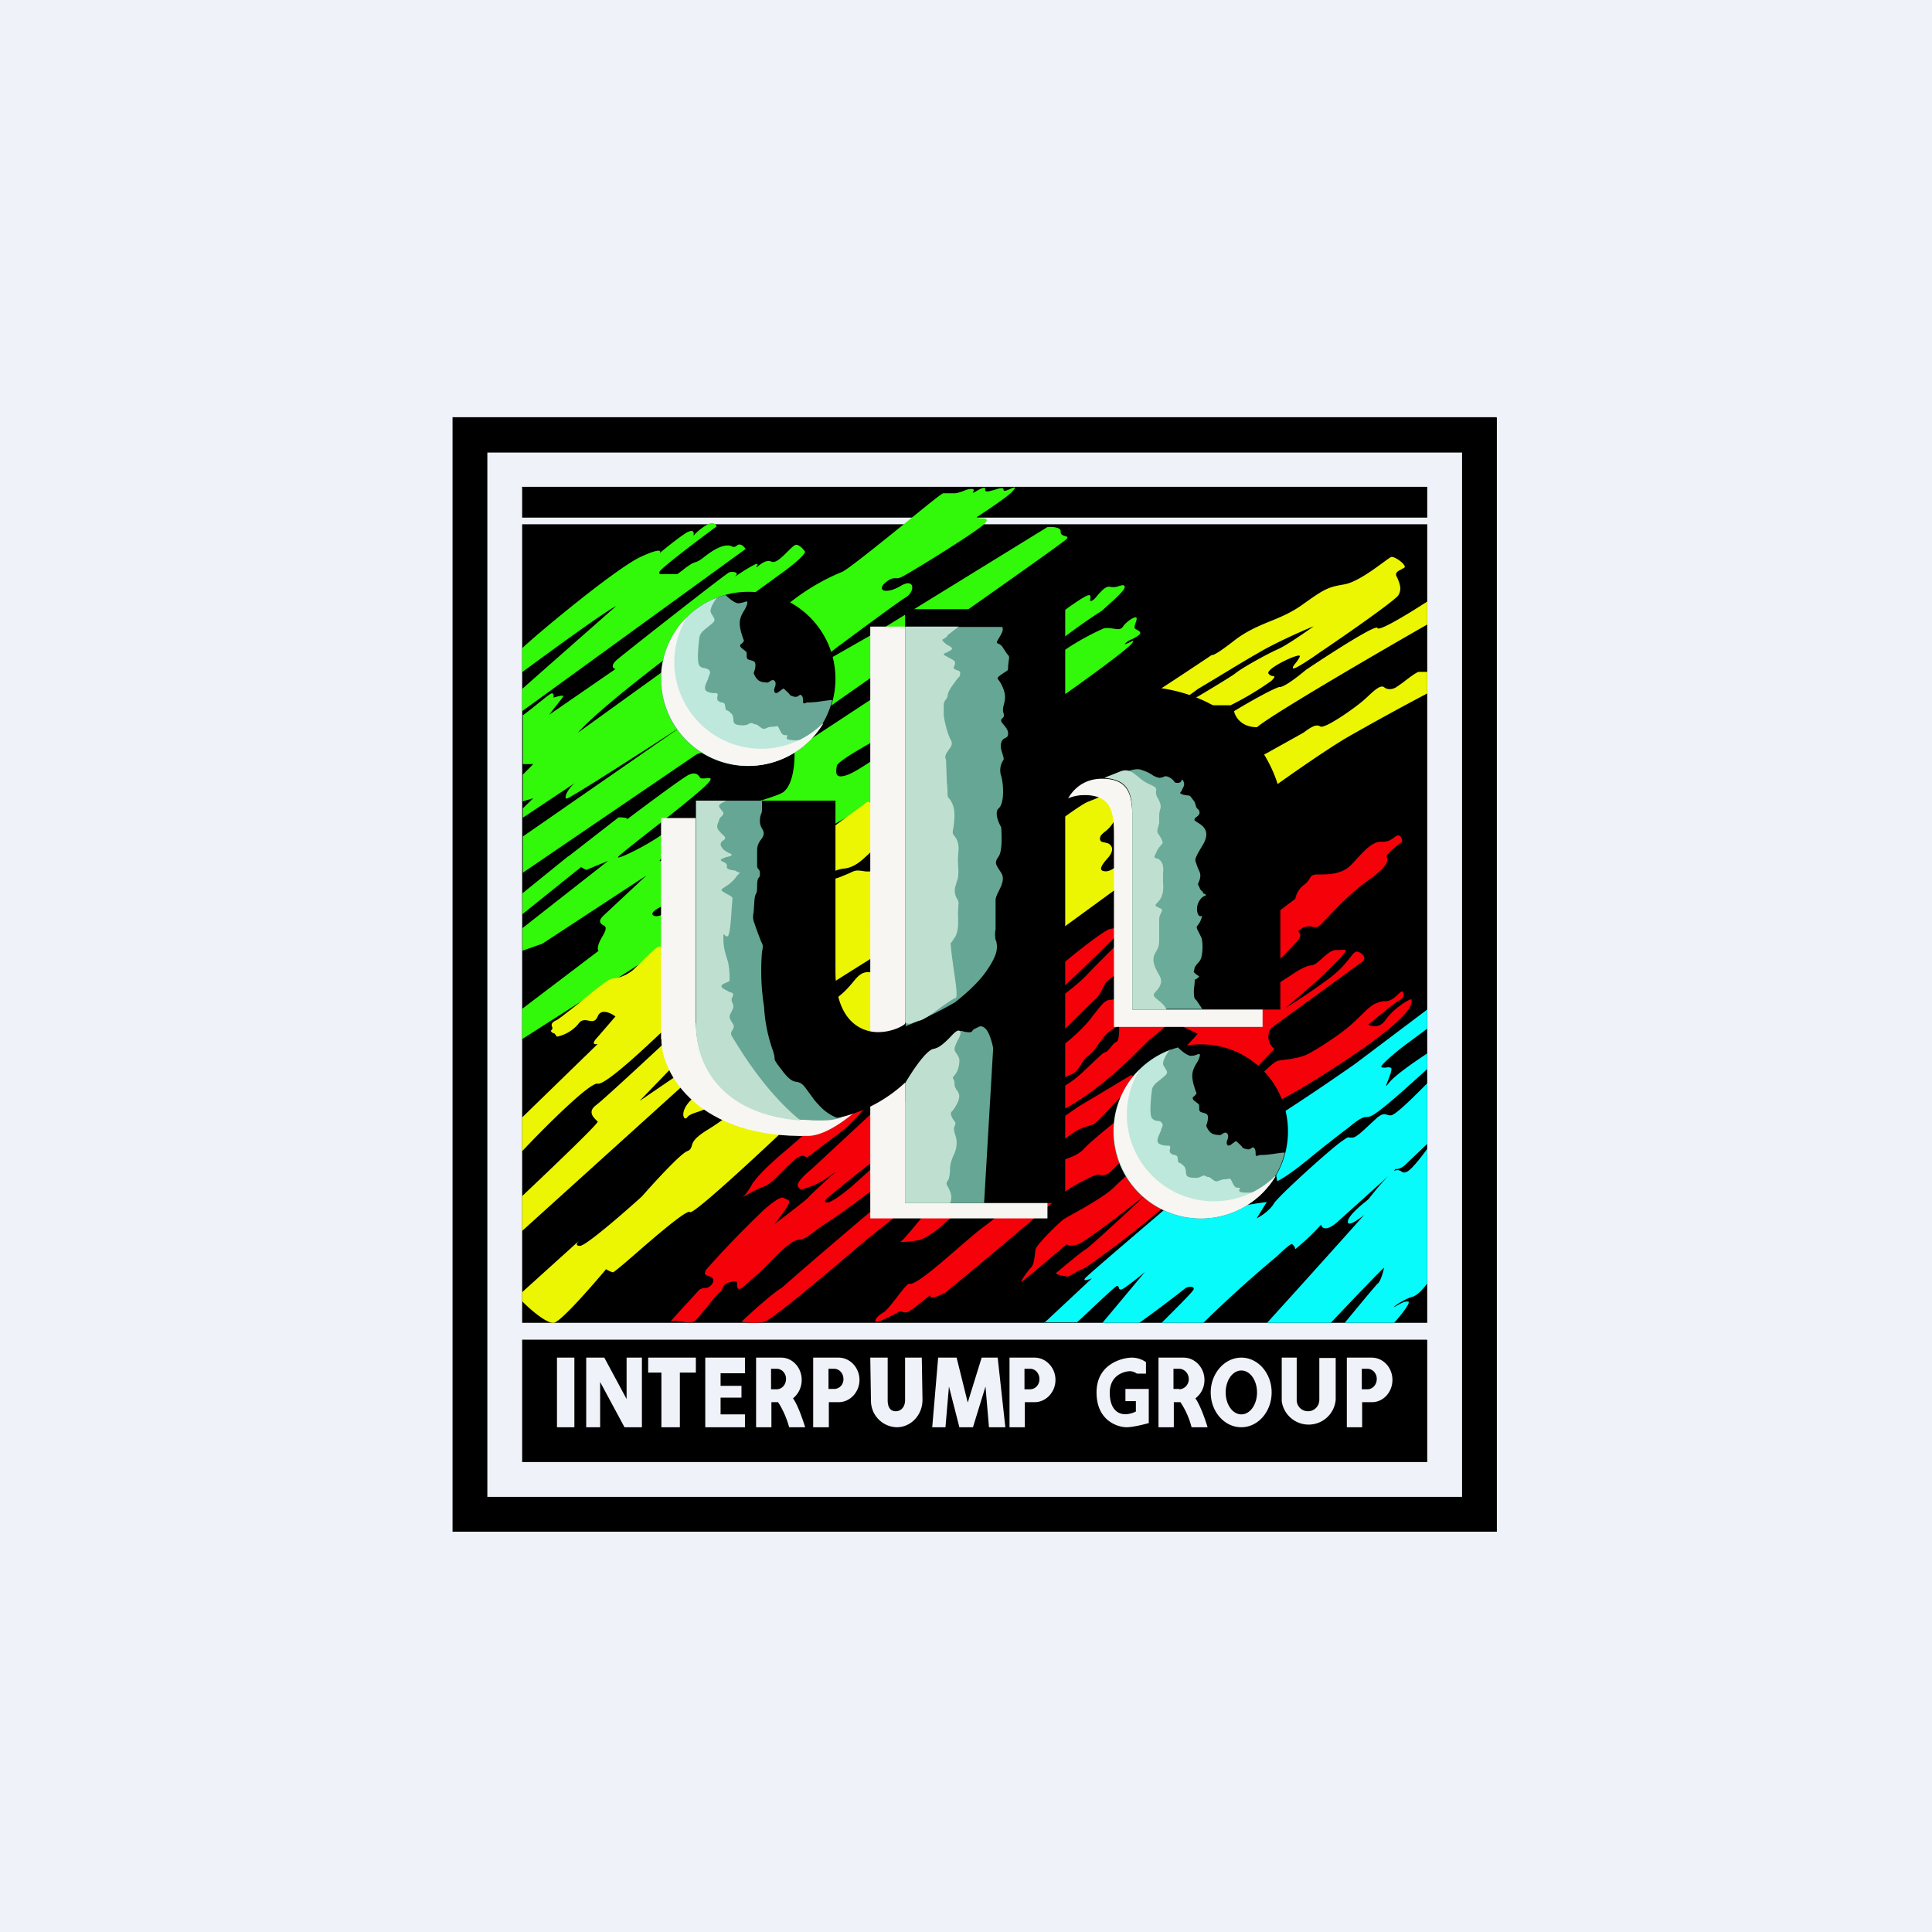
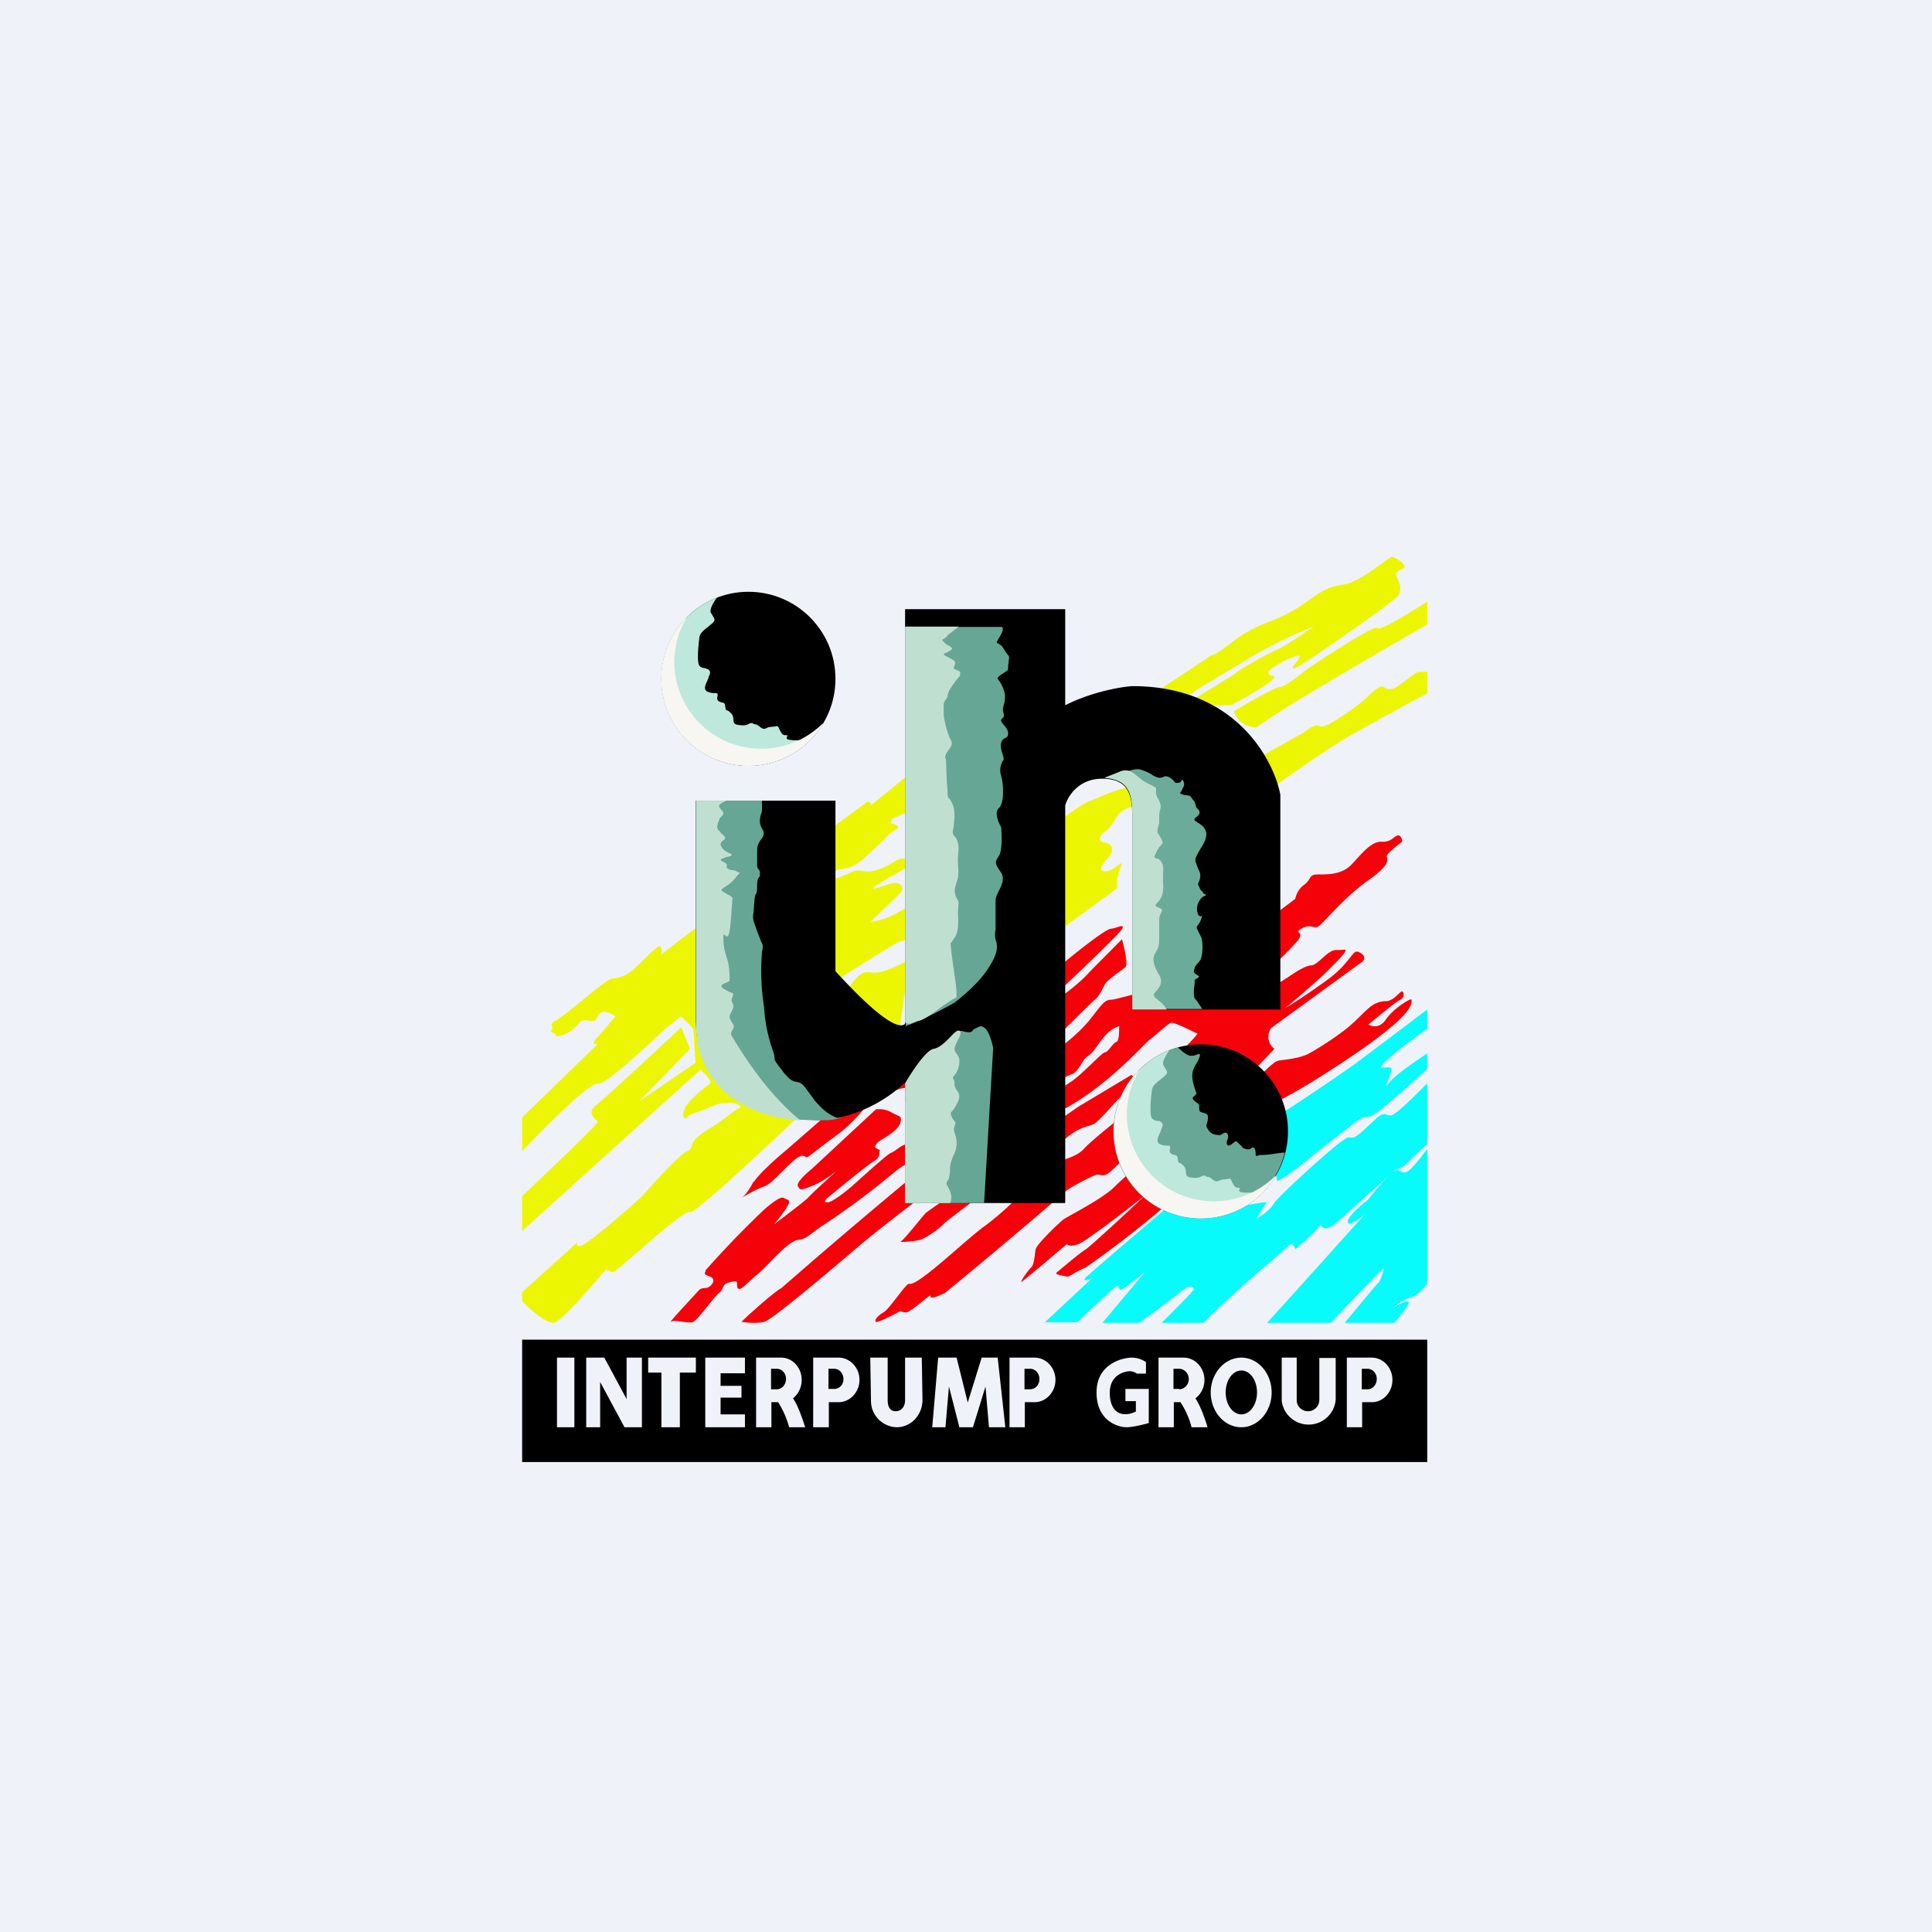
<svg xmlns="http://www.w3.org/2000/svg" viewBox="0 0 55.5 55.5">
  <path d="M 0,0 H 55.5 V 55.5 H 0 Z" fill="rgb(239, 242, 248)" />
-   <path d="M 14.99,13.985 H 41 V 14.87 H 15 V 14 Z M 15,15.06 H 41 V 38 H 15 V 15.06 Z" />
-   <path d="M 15.01,20.555 C 15.27,20.37 15.77,19.94 15.84,19.92 C 15.91,19.9 15.91,20 15.9,20.04 C 16,20.01 16.18,19.96 16.18,20 C 16.18,20.03 15.9,20.36 15.78,20.53 L 17.68,19.22 C 17.61,19.2 17.52,19.12 17.75,18.93 C 18.05,18.68 20.85,16.48 20.95,16.44 C 21.05,16.41 21.27,16.44 21.11,16.56 L 21.15,16.54 C 21.33,16.42 21.85,16.08 21.75,16.24 C 21.71,16.32 21.72,16.3 21.78,16.26 C 21.86,16.2 22.02,16.07 22.15,16.13 C 22.27,16.2 22.46,16.01 22.62,15.85 C 22.72,15.75 22.82,15.65 22.87,15.65 C 22.97,15.65 23.08,15.78 23.12,15.84 C 23.15,15.85 23.09,15.99 22.57,16.38 L 21.98,16.81 C 20.6,17.81 17.5,20.05 16.6,21.05 L 19.54,18.93 C 19.65,18.86 19.36,19.44 19.04,19.68 L 19.39,19.46 C 20.32,18.88 22.41,17.58 22.63,17.36 A 6.2,6.2 0 0,1 24.16,16.44 C 24.25,16.44 25.16,15.71 25.95,15.07 C 26.54,14.59 27.05,14.17 27.1,14.17 H 27.42 C 27.52,14.17 27.69,14.1 27.76,14.07 C 27.86,14.04 28.02,14.02 27.96,14.12 C 27.92,14.18 27.98,14.15 28.06,14.1 C 28.17,14.04 28.32,13.96 28.3,14.06 C 28.29,14.16 28.43,14.11 28.57,14.07 C 28.7,14.03 28.83,13.99 28.83,14.07 C 28.83,14.13 28.94,14.08 29.03,14.04 C 29.13,14 29.2,13.97 29.13,14.06 C 29.05,14.19 28.65,14.46 28.37,14.65 L 28.07,14.85 C 28.05,14.88 28.1,14.88 28.17,14.89 C 28.3,14.89 28.49,14.89 28.17,15.14 C 27.68,15.51 26.07,16.5 25.89,16.58 A 0.3,0.3 0 0,1 25.73,16.61 C 25.66,16.61 25.59,16.61 25.43,16.74 C 25.18,16.96 25.44,17.08 25.86,16.84 C 26.28,16.58 26.3,16.99 26.02,17.16 C 25.79,17.3 24.55,18.22 23.96,18.66 L 23.12,19.33 L 25.43,18.01 L 30.09,15.14 C 30.22,15.13 30.48,15.14 30.47,15.27 C 30.47,15.37 30.54,15.38 30.6,15.4 C 30.66,15.42 30.7,15.43 30.62,15.5 C 30.5,15.63 25.97,18.8 23.72,20.38 L 20.01,21.67 L 15.02,25.07 V 24.03 L 19.62,20.84 C 18.54,21.54 16.37,22.94 16.28,22.94 C 16.18,22.94 16.32,22.64 16.52,22.49 L 15.02,23.49 V 23.22 L 15.32,22.93 L 15.02,23.02 V 22.25 L 15.32,21.95 H 15.02 V 20.57 Z M 15,19.32 V 18.62 C 15.5,18.15 17.73,16.3 18.42,15.99 C 18.96,15.74 19,15.82 18.95,15.89 C 19.1,15.76 19.45,15.48 19.69,15.32 C 19.94,15.17 19.94,15.3 19.92,15.39 C 19.98,15.32 20.15,15.16 20.32,15.07 C 20.49,14.97 20.57,15.07 20.59,15.12 C 20.06,15.51 18.99,16.32 18.95,16.42 C 18.91,16.5 18.98,16.5 19.11,16.49 H 19.46 L 19.61,16.38 C 19.66,16.34 19.73,16.28 19.83,16.22 A 0.44,0.44 0 0,1 19.98,16.15 C 20.03,16.13 20.08,16.12 20.24,15.99 C 20.54,15.76 20.74,15.67 20.9,15.67 C 20.97,15.67 21,15.68 21.03,15.7 C 21.07,15.71 21.1,15.73 21.17,15.67 C 21.27,15.59 21.37,15.7 21.42,15.77 L 15,20.43 V 19.79 L 17.7,17.41 C 17.39,17.56 15.77,18.74 15,19.31 Z M 16.32,24.6 L 15.01,25.66 V 26.26 L 16.69,24.91 L 16.84,24.99 L 17.47,24.73 L 15.01,26.66 V 27.31 L 15.58,27.11 L 18.57,25.15 L 17.35,26.29 C 17.2,26.43 17.2,26.51 17.35,26.59 C 17.45,26.64 17.38,26.77 17.3,26.91 A 1.4,1.4 0 0,0 17.2,27.11 C 17.15,27.27 17.18,27.31 17.2,27.31 L 15,28.98 V 29.85 L 19.46,27 V 26.04 C 19.27,26.17 18.88,26.4 18.76,26.29 C 18.66,26.2 18.97,26.05 19.21,25.94 C 19.33,25.88 19.43,25.84 19.46,25.8 C 19.55,25.71 19.62,25.03 19.46,24.99 C 19.29,24.95 19.26,24.89 19.36,24.73 S 19.23,24.65 19.07,24.7 L 19.01,24.73 C 18.86,24.78 19.01,24.6 19.36,24.46 C 19.63,24.36 22.04,23.99 23.24,23.81 L 23.91,23.71 L 25.84,22.63 V 21.28 C 25.48,21.56 24.68,22.13 24.37,22.25 C 23.97,22.4 24.01,22.2 24.04,22 C 24.07,21.84 25.25,21.2 25.84,20.9 V 19.45 L 25.04,20.08 L 22.82,21.54 C 22.84,21.86 22.8,22.56 22.48,22.77 C 22.3,22.87 21.73,23.04 21.09,23.22 C 20.27,23.45 19.35,23.71 19.09,23.92 C 18.62,24.28 17.62,24.76 17.77,24.6 C 17.84,24.53 18.23,24.22 18.69,23.86 C 19.31,23.38 20.03,22.8 20.26,22.58 C 20.52,22.33 20.4,22.34 20.27,22.36 C 20.2,22.36 20.13,22.37 20.11,22.34 C 20.05,22.24 19.98,22.18 19.8,22.25 C 19.63,22.32 18.18,23.41 18.01,23.54 C 18.06,23.49 17.88,23.48 17.77,23.48 L 16.33,24.6 Z M 31.26,17.1 C 31.13,17.13 30.6,17.51 30.36,17.7 V 18.47 C 30.54,18.32 31.07,17.92 31.66,17.54 L 31.88,17.34 C 32.08,17.16 32.32,16.94 32.31,16.86 C 32.3,16.79 32.24,16.81 32.16,16.83 A 0.48,0.48 0 0,1 31.9,16.86 C 31.77,16.82 31.64,16.98 31.53,17.1 C 31.47,17.18 31.41,17.24 31.36,17.26 C 31.31,17.28 31.31,17.24 31.32,17.2 C 31.33,17.15 31.34,17.08 31.26,17.1 Z M 30.36,18.83 A 7.47,7.47 0 0,1 31.71,18.05 C 31.82,18.03 31.91,18.05 32,18.06 C 32.11,18.08 32.2,18.09 32.26,18 C 32.36,17.85 32.6,17.7 32.64,17.74 C 32.67,17.77 32.64,17.84 32.62,17.9 S 32.58,18.03 32.6,18.05 C 32.61,18.07 32.64,18.08 32.66,18.09 C 32.73,18.13 32.8,18.17 32.72,18.24 A 0.96,0.96 0 0,1 32.5,18.37 A 0.53,0.53 0 0,0 32.32,18.49 C 32.3,18.53 32.35,18.49 32.42,18.47 C 32.51,18.42 32.62,18.36 32.51,18.49 C 32.34,18.69 31.26,19.47 30.77,19.82 C 30.71,19.86 30.67,19.9 30.62,19.92 C 30.28,20.18 30.23,19.89 30.26,19.77 L 30.36,18.83 Z" fill="rgb(50, 248, 10)" />
  <path d="M 15.92,29.685 C 15.88,29.68 15.79,29.63 15.85,29.58 C 15.88,29.55 15.87,29.53 15.86,29.5 C 15.84,29.44 15.82,29.38 16,29.3 C 16.11,29.23 16.4,29 16.69,28.77 C 17.07,28.45 17.48,28.12 17.59,28.11 C 17.78,28.1 17.99,28.02 18.18,27.87 L 18.42,27.64 C 18.65,27.41 18.93,27.12 18.98,27.2 C 19.03,27.3 19,27.4 18.98,27.43 L 19.64,26.92 L 24.92,23.03 C 24.97,23.04 25.07,23.08 25,23.15 L 26.14,22.22 C 28.09,21.7 32.15,20.55 32.82,20.12 C 33.49,19.7 34.43,19.07 34.82,18.81 C 34.82,18.84 34.96,18.79 35.47,18.39 C 35.81,18.13 36.14,17.99 36.48,17.85 C 36.78,17.73 37.09,17.6 37.4,17.38 C 38.06,16.91 38.14,16.87 38.6,16.79 C 38.93,16.74 39.39,16.41 39.69,16.19 C 39.83,16.09 39.93,16.01 39.97,16 C 40.07,15.98 40.4,16.22 40.35,16.3 L 40.25,16.36 C 40.17,16.4 40.08,16.44 40.11,16.54 L 40.15,16.62 C 40.2,16.75 40.28,16.92 40.17,17.1 C 40.03,17.3 38.13,18.6 37.9,18.75 L 37.73,18.87 C 37.49,19.03 37.2,19.22 37.15,19.2 C 37.12,19.19 37.15,19.13 37.21,19.06 C 37.26,19 37.31,18.93 37.34,18.86 C 37.4,18.71 36.34,19.21 36.44,19.35 C 36.47,19.4 36.53,19.42 36.57,19.42 C 36.62,19.43 36.64,19.44 36.52,19.56 A 8.7,8.7 0 0,1 35.35,20.26 H 33.98 C 34.42,20.01 35.33,19.46 35.48,19.35 C 35.65,19.2 36.43,18.77 36.71,18.65 C 36.94,18.55 37.49,18.17 37.74,17.99 C 37.39,18.13 36.59,18.49 36.14,18.76 C 35.68,19.02 34.81,19.56 34.43,19.78 L 32.63,21.08 L 29.39,22.22 C 28.17,22.62 25.69,23.42 25.62,23.54 C 25.55,23.64 25.58,23.64 25.66,23.67 L 25.76,23.71 C 25.85,23.76 25.8,23.79 25.71,23.84 C 25.65,23.88 25.57,23.93 25.51,24 A 17.3,17.3 0 0,1 24.87,24.61 C 24.74,24.73 24.53,24.92 24.26,24.95 A 0.92,0.92 0 0,0 23.78,25.14 A 0.29,0.29 0 0,1 23.7,25.18 C 23.64,25.19 23.76,25.35 24.17,25.18 L 24.41,25.08 C 24.57,25 24.6,24.99 24.84,25.03 C 25.16,25.07 25.5,24.87 25.73,24.73 L 25.76,24.71 C 26,24.57 26.14,24.78 26.14,24.84 C 26.14,24.87 25.91,25 25.66,25.14 C 25.39,25.3 25.09,25.47 25.08,25.51 C 25.08,25.55 25.18,25.51 25.31,25.47 C 25.51,25.41 25.76,25.32 25.84,25.39 C 25.98,25.51 25.97,25.56 25.62,25.89 L 25,26.49 C 25.13,26.47 25.45,26.41 25.76,26.23 L 26.43,25.86 L 30.16,23.79 C 30.24,23.71 31.08,23.09 31.26,23.03 L 31.56,22.91 A 7,7 0 0,1 32.18,22.67 L 32.24,22.66 C 32.4,22.62 32.64,22.56 32.72,22.61 C 32.82,22.67 33.02,23.03 32.82,23.09 L 32.7,23.12 C 32.49,23.17 32.18,23.24 32.03,23.54 C 31.93,23.74 31.81,23.84 31.73,23.9 C 31.66,23.96 31.61,24 31.6,24.07 C 31.59,24.17 31.65,24.19 31.73,24.2 L 31.84,24.23 C 31.94,24.29 32.02,24.41 31.84,24.63 C 31.66,24.83 31.51,25.03 31.77,25.03 C 31.89,25.03 32.02,24.93 32.11,24.86 C 32.21,24.79 32.26,24.75 32.18,24.95 C 32.06,25.24 32.08,25.45 32.1,25.51 L 29.58,27.35 C 28.83,27.43 27.27,27.52 27.01,27.22 C 26.68,26.84 26.01,26.96 25.76,27.09 C 25.56,27.19 24.25,28.02 23.62,28.42 C 23.61,28.62 23.67,28.92 24.06,28.65 C 24.25,28.51 24.38,28.36 24.49,28.23 C 24.65,28.03 24.77,27.9 25,27.93 C 25.24,27.99 25.59,27.83 25.82,27.72 C 25.95,27.66 26.04,27.62 26.07,27.63 C 26.13,27.66 25.89,29.22 25.77,29.99 L 23.27,31.75 C 22.16,32.82 19.91,34.92 19.82,34.82 C 19.75,34.72 18.79,35.55 18.16,36.1 C 17.86,36.36 17.63,36.55 17.61,36.55 A 0.66,0.66 0 0,1 17.41,36.46 C 16.99,36.96 16.11,37.97 15.91,38 C 15.71,38.03 15.21,37.6 15,37.38 V 37.12 L 16.66,35.62 C 16.59,35.68 16.5,35.79 16.66,35.79 C 16.83,35.79 17.92,34.84 18.44,34.37 C 18.79,33.97 19.54,33.15 19.74,33.07 C 19.84,33.03 19.84,32.99 19.87,32.93 C 19.89,32.83 19.93,32.71 20.27,32.49 C 20.6,32.29 20.81,32.13 20.97,32.01 C 21.09,31.92 21.17,31.86 21.24,31.83 C 21.4,31.75 20.92,31.58 20.54,31.75 L 20.11,31.92 C 19.93,31.98 19.79,32.02 19.74,32.1 C 19.65,32.22 19.51,31.96 19.82,31.63 C 20.06,31.38 20.22,31.26 20.32,31.19 L 20.4,31.13 C 20.47,31.07 20.24,30.83 20.12,30.73 L 15,35.36 V 34.36 C 15.73,33.67 17.2,32.27 17.17,32.22 L 17.13,32.18 C 17.04,32.09 16.88,31.93 17.12,31.75 C 17.34,31.59 18.84,30.19 19.57,29.51 L 19.82,30.13 L 18.37,31.63 L 19.98,30.53 L 19.92,29.58 C 19.92,29.53 19.68,29.31 19.57,29.2 A 8.18,8.18 0 0,0 19.08,29.58 C 18.76,29.88 17.41,31.18 17.17,31.13 C 16.95,31.08 15.63,32.4 15,33.07 V 32.1 L 17.17,29.99 C 17.08,30.01 16.97,30 17.17,29.79 L 17.68,29.2 C 17.55,29.1 17.26,28.96 17.17,29.2 C 17.1,29.36 17.01,29.34 16.91,29.32 C 16.81,29.3 16.7,29.28 16.61,29.42 A 1.1,1.1 0 0,1 16,29.78 L 15.93,29.69 Z M 36.77,19.73 C 36.58,19.77 35.81,20.21 35.45,20.43 C 35.48,20.58 35.65,20.89 36.11,20.89 C 36.51,20.54 39.53,18.78 41,17.94 V 17.28 C 40.54,17.58 39.6,18.16 39.57,18.04 C 39.54,17.92 38.19,18.79 37.52,19.24 C 37.35,19.38 36.96,19.7 36.77,19.74 Z M 36.31,21.68 L 37.44,21.05 L 37.55,20.97 C 37.7,20.87 37.82,20.8 37.93,20.87 C 38.07,20.94 38.93,20.33 39.18,20.11 L 39.29,20.01 C 39.49,19.82 39.66,19.67 39.76,19.74 C 39.86,19.83 40.02,19.8 40.11,19.74 L 40.27,19.63 C 40.44,19.5 40.68,19.31 40.76,19.3 H 41 V 19.92 A 77,77 0 0,0 38.67,21.2 C 38.03,21.58 36.91,22.37 36.44,22.71 L 36.31,21.68 Z" fill="rgb(236, 246, 2)" />
  <path d="M 21.65,33.935 C 21.5,34.23 21.38,34.36 21.3,34.41 C 21.45,34.32 21.8,34.13 21.96,34.08 C 22.16,34.01 22.45,33.65 22.78,33.36 C 23.11,33.06 23.11,33.29 23.21,33.23 C 23.31,33.17 23.65,32.89 24.01,32.63 C 24.38,32.36 24.63,32.08 24.81,31.87 C 25,31.66 25.88,31.15 26.12,31.27 C 26.32,31.37 26.34,31.89 26.32,32.14 C 26.26,32.37 26.09,32.84 25.97,32.89 C 25.82,32.95 25.72,33.07 25.59,33.12 C 25.46,33.18 24.74,33.84 24.47,34.08 C 24.2,34.31 23.87,34.55 23.77,34.54 C 23.68,34.54 23.67,34.52 23.77,34.41 C 23.9,34.31 24.92,33.46 25.1,33.36 C 25.29,33.25 25.25,33.14 25.27,33.07 C 25.3,33 25.08,33.01 25.16,32.89 C 25.23,32.77 25.27,32.79 25.59,32.57 C 25.89,32.35 25.88,32.21 25.88,32.14 C 25.88,32.06 25.79,32.06 25.58,31.94 A 0.7,0.7 0 0,0 25.16,31.87 L 23.33,33.57 C 23.17,33.7 22.87,33.97 22.92,34.07 C 22.98,34.2 23.02,34.19 23.32,34.07 C 23.58,33.98 23.89,33.75 24.02,33.65 C 23.79,33.86 23.3,34.3 23.21,34.41 C 23.11,34.51 22.52,34.96 22.24,35.17 C 22.33,35.06 22.54,34.8 22.62,34.65 C 22.74,34.45 22.62,34.48 22.51,34.41 C 22.41,34.36 22.11,34.61 21.96,34.74 A 28,28 0 0,0 20.27,36.49 C 20.27,36.58 20.17,36.59 20.39,36.67 C 20.62,36.75 20.41,37 20.27,37 C 20.16,37 20.1,37.04 20.09,37.05 C 19.79,37.38 19.19,38.02 19.27,37.97 C 19.37,37.89 19.77,38.04 19.92,37.97 C 20.07,37.89 20.53,37.23 20.67,37.13 C 20.81,37.03 20.71,36.88 20.99,36.83 C 21.27,36.76 21.13,36.88 21.19,37 C 21.26,37.12 21.49,36.82 21.77,36.6 C 22.04,36.38 22.62,35.66 22.92,35.62 C 23.22,35.58 23.24,35.45 23.78,35.11 A 22.6,22.6 0 0,0 25.72,33.65 C 26.05,33.35 29.82,31.3 29.92,31.27 C 30.01,31.24 30.52,30.97 30.76,30.87 C 31.01,30.79 31.07,30.45 31.25,30.34 C 31.42,30.22 31.45,30.12 31.68,29.83 C 31.86,29.59 32.07,29.5 32.15,29.48 C 32.15,29.62 32.15,29.91 32.07,29.93 C 31.97,29.96 31.83,30.23 31.74,30.23 C 31.66,30.23 31.07,30.88 30.76,31.08 C 30.45,31.28 30.17,31.48 29.81,31.58 A 57.7,57.7 0 0,0 26.03,33.95 A 188.22,188.22 0 0,0 22.45,37 C 22.26,37.1 21.6,37.68 21.3,37.97 C 21.42,37.99 21.72,38.03 21.96,37.97 C 22.2,37.9 23.91,36.45 24.74,35.74 C 25.94,34.75 28.67,32.66 29.97,32.14 C 31.59,31.51 32.88,29.95 33.07,29.83 C 33.25,29.7 33.55,29.4 33.65,29.38 C 33.75,29.36 34.37,29.69 34.4,29.69 C 34.43,29.69 34.01,30.13 33.9,30.23 C 33.77,30.33 33.32,30.81 33.06,30.96 C 32.86,31.09 32.61,30.96 32.5,30.88 L 30.98,31.79 C 29.54,32.79 26.65,34.79 26.6,34.84 C 26.53,34.9 25.97,35.62 25.88,35.66 C 25.79,35.7 26.28,35.66 26.42,35.62 C 26.55,35.58 26.88,35.4 27.16,35.11 A 43.4,43.4 0 0,1 29.96,33.1 C 30.07,33.05 30.36,32.9 30.64,32.68 C 31.01,32.39 31.17,32.38 31.38,32.31 C 31.58,32.25 32.26,31.35 32.35,31.41 C 32.45,31.49 32.41,31.95 32.3,32.02 C 32.2,32.09 31.32,32.79 31.13,33.01 C 30.93,33.22 30.64,33.27 30.55,33.33 L 29.22,34.41 C 29.08,34.55 28.69,34.93 28.22,35.27 C 27.64,35.71 26.36,36.95 26.12,36.88 C 26.04,36.84 25.55,37.61 25.38,37.7 C 25.21,37.8 25.11,37.92 25.16,37.97 C 25.2,38.01 25.68,37.77 25.79,37.7 C 25.89,37.64 25.89,37.7 26.03,37.7 C 26.17,37.7 26.76,37.13 26.73,37.23 C 26.72,37.34 27.02,37.21 27.16,37.13 A 166.13,166.13 0 0,0 30.64,34.2 C 30.83,34.06 31.45,33.74 31.53,33.74 C 31.6,33.74 31.64,33.79 31.78,33.74 C 31.9,33.69 32.25,33.32 32.41,33.14 L 32.62,33.56 A 6.9,6.9 0 0,0 32.01,34.1 C 31.67,34.44 30.64,34.96 30.55,35.03 C 30.45,35.1 29.78,35.74 29.75,35.89 C 29.72,36.04 29.72,36.31 29.62,36.41 C 29.52,36.51 29.29,36.84 29.35,36.82 C 29.4,36.8 30.23,36.09 30.65,35.74 C 30.67,35.77 30.76,35.82 30.98,35.74 C 31.19,35.66 32.34,34.78 32.88,34.35 C 32.36,34.85 31.28,35.84 31.19,35.89 C 31.07,35.95 30.46,36.47 30.36,36.55 C 30.27,36.62 30.56,36.65 30.64,36.67 C 30.72,36.69 30.84,36.56 31.19,36.41 A 29.3,29.3 0 0,0 33.65,34.49 L 36.3,31.78 C 36.38,31.8 36.97,31.58 38.64,30.47 C 40.72,29.09 40.54,28.81 40.55,28.72 C 40.57,28.64 40.03,28.96 39.81,29.29 C 39.63,29.55 39.41,29.49 39.31,29.43 C 39.56,29.23 40.08,28.79 40.21,28.73 C 40.38,28.64 40.32,28.5 40.28,28.48 C 40.23,28.47 40.11,28.65 39.96,28.72 C 39.81,28.8 39.79,28.72 39.56,28.81 C 39.33,28.89 39.14,29.15 38.82,29.43 C 38.51,29.71 37.86,30.13 37.57,30.28 C 37.28,30.42 36.87,30.44 36.72,30.47 C 36.6,30.49 36.28,30.81 36.14,30.97 L 36.04,30.73 L 36.61,30.13 A 0.43,0.43 0 0,1 36.52,29.53 L 39.13,27.63 C 39.26,27.53 39.17,27.4 39.01,27.34 C 38.85,27.29 38.78,27.66 38.18,28.11 C 37.71,28.46 37.14,28.83 36.92,28.96 C 37.17,28.76 37.73,28.27 37.96,28.06 C 38.25,27.78 38.58,27.46 38.64,27.34 C 38.69,27.24 38.61,27.3 38.38,27.29 C 38.14,27.29 37.86,27.72 37.68,27.73 C 37.49,27.74 37.19,27.94 36.96,28.1 H 36.95 C 36.72,28.26 36.52,28.38 36.22,28.33 C 35.92,28.28 36.42,27.78 36.48,27.78 S 36.88,27.46 37.21,27.1 C 37.56,26.73 37.13,26.83 37.38,26.68 C 37.63,26.53 37.73,26.68 37.86,26.62 S 38.56,25.82 39.29,25.3 C 40.03,24.78 39.82,24.68 39.84,24.58 C 39.86,24.51 40.14,24.28 40.28,24.18 C 40.28,24.11 40.24,23.98 40.15,24 C 40.03,24.03 39.97,24.2 39.67,24.18 C 39.37,24.18 39.09,24.56 38.82,24.84 C 38.54,25.13 38.13,25.12 37.86,25.12 C 37.58,25.12 37.69,25.25 37.46,25.42 A 0.64,0.64 0 0,0 37.21,25.82 L 36.56,26.31 A 46.6,46.6 0 0,0 34.23,28.05 C 34.25,28.1 32.09,28.72 31.91,28.72 C 31.73,28.72 31.64,28.87 31.31,29.29 C 30.98,29.7 30.27,30.29 30.11,30.23 C 29.93,30.17 30.32,29.82 30.46,29.69 C 30.59,29.56 31.32,28.83 31.45,28.72 C 31.58,28.62 31.68,28.38 31.75,28.26 C 31.8,28.16 32.24,27.86 32.33,27.78 C 32.41,27.72 32.3,27.23 32.23,26.98 C 31.96,27.26 31.36,27.85 31.18,28.05 A 5.7,5.7 0 0,1 30.03,28.91 C 29.98,28.91 30.33,28.55 30.52,28.38 C 31.07,27.86 32.18,26.8 32.24,26.68 C 32.31,26.52 32.1,26.66 31.91,26.68 C 31.71,26.7 30.51,27.69 30.32,27.86 C 30.17,28 28.72,28.62 28.02,28.91 L 24.02,31.79 L 22.62,33.01 C 22.35,33.23 21.79,33.73 21.66,33.95 Z" fill="rgb(245, 1, 9)" />
  <path d="M 29.99,37.985 H 30.94 C 31.31,37.65 32.04,36.94 32.09,36.94 C 32.12,36.94 32.13,36.96 32.14,36.99 C 32.15,37.02 32.16,37.06 32.22,37.04 C 32.3,37.02 32.7,36.7 32.89,36.54 L 31.67,38 H 32.73 A 36.6,36.6 0 0,0 34.01,37.04 C 34.11,36.94 34.32,36.94 34.29,37.04 C 34.26,37.12 33.66,37.71 33.37,38 H 34.57 A 34.76,34.76 0 0,1 36.67,36.1 C 36.89,35.89 37.12,35.68 37.13,35.75 C 37.21,35.82 37.2,35.88 37.22,35.88 L 37.4,35.72 C 37.64,35.52 37.87,35.27 37.95,35.18 C 37.97,35.28 38.1,35.38 38.4,35.12 L 39.9,33.77 C 39.66,34 39.34,34.41 39.32,34.44 L 39.24,34.51 C 39.07,34.64 38.71,34.95 38.72,35.1 C 38.72,35.25 39.03,35.03 39.19,34.9 A 503.9,503.9 0 0,1 36.4,38 H 38.23 C 38.74,37.46 39.77,36.38 39.76,36.42 C 39.75,36.48 39.66,36.82 39.58,36.87 C 39.52,36.92 38.92,37.65 38.63,38 H 40.05 C 40.23,37.8 40.55,37.4 40.45,37.39 C 40.35,37.37 40.19,37.47 40.1,37.52 C 40.05,37.55 40.03,37.56 40.05,37.54 C 40.11,37.47 40.4,37.3 40.58,37.25 C 40.73,37.21 40.92,36.98 41,36.87 V 33 C 40.88,33.17 40.6,33.54 40.45,33.64 C 40.35,33.71 40.29,33.68 40.24,33.64 C 40.19,33.62 40.14,33.59 40.04,33.64 A 163.62,163.62 0 0,1 40.09,33.58 C 40.13,33.59 40.24,33.58 40.37,33.46 L 41,32.86 V 31.12 C 40.7,31.42 40.1,32.03 39.96,32.04 C 39.91,32.04 39.87,32.04 39.84,32.02 C 39.77,32 39.72,31.99 39.58,32.09 L 39.32,32.33 C 39.15,32.49 38.96,32.67 38.86,32.68 H 38.76 C 38.73,32.66 38.72,32.66 38.51,32.81 C 38.2,33.03 36.73,34.35 36.59,34.58 C 36.48,34.77 36.22,34.94 36.1,35 L 36.39,34.53 C 36.16,34.56 35.69,34.63 35.69,34.65 C 35.67,34.7 35.65,34.42 35.79,34.26 C 35.86,34.2 35.99,34.01 36.12,33.82 C 36.32,33.53 36.53,33.22 36.55,33.26 C 36.58,33.3 36.65,33.72 36.69,33.93 C 36.77,33.9 37.06,33.73 37.55,33.33 A 39.08,39.08 0 0,1 38.78,32.36 C 38.9,32.26 39.11,32.09 39.23,32.09 C 39.37,32.09 39.43,32.05 39.71,31.84 L 39.72,31.83 C 39.96,31.65 40.67,31.01 41,30.71 V 30.26 C 40.7,30.46 40.06,30.89 39.89,31.12 C 39.78,31.26 39.82,31.17 39.88,31.02 C 39.93,30.89 40,30.71 39.96,30.68 C 39.92,30.65 39.86,30.66 39.8,30.67 C 39.74,30.67 39.7,30.67 39.68,30.65 C 39.65,30.6 40.13,30.19 40.42,29.98 L 41,29.55 V 29 L 38.93,30.56 A 70.9,70.9 0 0,1 36.39,32.26 C 36.35,32.28 31.26,36.6 31.17,36.72 C 31.1,36.82 31.27,36.76 31.37,36.72 L 30,38 Z" fill="rgb(7, 251, 251)" />
-   <path d="M 18.99,29.845 V 23.5 H 23.55 V 28.35 C 23.55,29.81 24.25,30.11 24.71,30.11 C 25.09,30.11 24.91,29.94 25,29.86 V 18 H 30.1 V 20.74 C 30.86,20.35 31.7,20.21 32.03,20.19 C 34.95,20.19 36.08,22.26 36.27,23.3 V 29.5 H 32 V 24.09 C 32,23.43 32,22.84 31.15,22.84 C 30.47,22.84 30.16,23.35 30.09,23.61 V 35 H 25 V 31.56 C 24.16,32.34 23.64,32.6 23.26,32.63 C 20.06,32.72 18.99,30.83 19,29.86 Z" fill="rgb(247, 246, 243)" />
-   <path d="M 19.99,29.385 V 23 H 24 V 27.9 C 24,29.35 24.76,29.65 25.22,29.65 C 25.6,29.65 25.92,29.49 26,29.41 V 17.5 H 30.6 V 20.26 C 31.37,19.87 32.21,19.73 32.53,19.71 C 35.46,19.71 36.58,21.79 36.78,22.83 V 29 H 32.53 V 23.64 C 32.53,22.97 32.52,22.37 31.66,22.37 C 30.98,22.37 30.67,22.88 30.6,23.14 V 34.56 H 26 V 31.1 A 4.15,4.15 0 0,1 23.77,32.17 C 20.57,32.27 19.99,30.36 20,29.4 Z" />
+   <path d="M 19.99,29.385 V 23 H 24 V 27.9 C 25.6,29.65 25.92,29.49 26,29.41 V 17.5 H 30.6 V 20.26 C 31.37,19.87 32.21,19.73 32.53,19.71 C 35.46,19.71 36.58,21.79 36.78,22.83 V 29 H 32.53 V 23.64 C 32.53,22.97 32.52,22.37 31.66,22.37 C 30.98,22.37 30.67,22.88 30.6,23.14 V 34.56 H 26 V 31.1 A 4.15,4.15 0 0,1 23.77,32.17 C 20.57,32.27 19.99,30.36 20,29.4 Z" />
  <path d="M 19.99,22.985 V 29.4 C 20,30.37 20.56,32.27 23.77,32.18 C 23.87,32.18 24.01,32.15 24.17,32.11 C 24.15,32.1 24.13,32.11 24.1,32.11 A 0.2,0.2 0 0,1 24.04,32.11 A 1.36,1.36 0 0,1 23.52,31.74 C 23.42,31.64 23.38,31.58 23.33,31.51 L 23.13,31.24 C 23.03,31.11 22.97,31.1 22.9,31.08 C 22.8,31.07 22.7,31.05 22.49,30.78 C 22.25,30.47 22.25,30.45 22.25,30.4 C 22.25,30.37 22.25,30.33 22.21,30.2 A 4.45,4.45 0 0,1 21.95,28.93 A 6.65,6.65 0 0,1 21.89,27.34 C 21.93,27.17 21.91,27.13 21.87,27.06 A 11.13,11.13 0 0,1 21.67,26.52 C 21.62,26.38 21.63,26.32 21.65,26.19 L 21.67,25.91 C 21.68,25.74 21.7,25.71 21.72,25.67 C 21.74,25.63 21.75,25.6 21.75,25.45 C 21.75,25.27 21.78,25.23 21.8,25.21 C 21.82,25.19 21.83,25.17 21.83,25.11 C 21.83,25.01 21.81,24.99 21.79,24.97 C 21.77,24.95 21.75,24.93 21.75,24.86 V 24.49 C 21.75,24.33 21.75,24.26 21.89,24.08 C 21.97,23.96 21.94,23.88 21.89,23.8 A 0.4,0.4 0 0,1 21.83,23.59 C 21.83,23.48 21.85,23.43 21.86,23.39 C 21.88,23.36 21.89,23.32 21.89,23.22 V 23 H 20 Z M 28.27,34.56 H 26 V 31.66 C 26.55,31.03 27.2,30.26 27.24,30.23 L 27.33,30.03 C 27.39,29.85 27.47,29.63 27.54,29.63 C 27.61,29.61 27.63,29.61 27.67,29.63 A 1,1 0 0,0 27.79,29.65 C 27.89,29.66 27.9,29.65 27.93,29.62 C 27.94,29.6 27.96,29.57 28.01,29.55 L 28.07,29.52 C 28.15,29.48 28.2,29.45 28.31,29.55 C 28.44,29.67 28.53,30.08 28.53,30.12 L 28.27,34.56 Z M 27.45,28.78 C 27.64,28.63 28.12,28.24 28.38,27.83 C 28.68,27.38 28.65,27.21 28.62,27.04 L 28.6,27 C 28.58,26.88 28.58,26.8 28.6,26.7 V 25.86 C 28.6,25.79 28.64,25.7 28.69,25.6 C 28.77,25.44 28.87,25.24 28.76,25.07 L 28.72,25.01 C 28.59,24.81 28.57,24.77 28.69,24.6 C 28.82,24.41 28.76,23.76 28.76,23.76 C 28.68,23.63 28.56,23.33 28.69,23.22 C 28.86,23.07 28.83,22.52 28.76,22.29 A 0.52,0.52 0 0,1 28.82,21.84 C 28.85,21.8 28.82,21.74 28.8,21.66 C 28.77,21.56 28.73,21.46 28.76,21.34 C 28.79,21.24 28.84,21.22 28.88,21.2 C 28.92,21.18 28.96,21.16 28.96,21.07 C 28.96,20.97 28.89,20.89 28.84,20.83 C 28.8,20.78 28.76,20.74 28.76,20.7 C 28.76,20.66 28.78,20.64 28.8,20.63 C 28.83,20.6 28.86,20.57 28.82,20.46 C 28.8,20.38 28.82,20.31 28.84,20.23 C 28.87,20.12 28.9,19.98 28.82,19.78 C 28.77,19.65 28.72,19.58 28.69,19.54 C 28.64,19.48 28.64,19.47 28.76,19.38 L 28.94,19.26 C 28.96,19.24 28.96,19.21 28.96,19.13 L 28.98,18.96 C 28.99,18.9 29,18.86 28.96,18.82 L 28.92,18.77 L 28.82,18.62 C 28.77,18.53 28.72,18.51 28.68,18.49 C 28.63,18.47 28.61,18.47 28.69,18.34 C 28.8,18.16 28.83,18.09 28.79,18.01 H 26.02 V 29.47 L 25.99,29.49 A 10.47,10.47 0 0,0 27.44,28.79 Z" fill="rgb(102, 166, 149)" />
  <path d="M 34.54,28.985 H 32.53 V 23.55 C 32.53,22.99 32.53,22.48 31.92,22.37 C 32.22,22.21 32.59,22.05 32.77,22.11 C 32.96,22.17 33.04,22.22 33.1,22.26 C 33.14,22.29 33.18,22.31 33.25,22.33 C 33.32,22.36 33.36,22.33 33.4,22.33 C 33.45,22.3 33.49,22.28 33.59,22.33 C 33.67,22.37 33.69,22.41 33.72,22.43 C 33.74,22.47 33.75,22.49 33.83,22.49 C 33.92,22.49 33.93,22.44 33.95,22.41 C 33.95,22.39 33.96,22.38 33.99,22.43 C 34.04,22.53 34.01,22.58 33.98,22.64 L 33.95,22.7 A 0.22,0.22 0 0,1 33.92,22.75 C 33.89,22.78 33.89,22.79 33.99,22.83 L 34.11,22.85 C 34.16,22.85 34.18,22.85 34.23,22.92 L 34.29,23 C 34.31,23.02 34.32,23.04 34.35,23.13 C 34.36,23.2 34.39,23.23 34.41,23.24 C 34.44,23.27 34.45,23.28 34.46,23.34 C 34.46,23.4 34.41,23.44 34.37,23.47 C 34.33,23.5 34.3,23.53 34.32,23.57 L 34.39,23.62 C 34.54,23.71 34.79,23.86 34.56,24.26 C 34.31,24.67 34.32,24.7 34.36,24.79 A 1.97,1.97 0 0,0 34.43,24.98 C 34.48,25.08 34.5,25.14 34.46,25.28 C 34.42,25.38 34.41,25.4 34.42,25.42 L 34.46,25.5 C 34.48,25.56 34.51,25.59 34.53,25.6 C 34.55,25.62 34.56,25.63 34.56,25.65 C 34.56,25.67 34.58,25.67 34.61,25.68 C 34.64,25.7 34.67,25.71 34.6,25.74 C 34.49,25.78 34.34,25.99 34.4,26.22 C 34.43,26.33 34.48,26.32 34.5,26.32 C 34.54,26.3 34.54,26.3 34.5,26.42 C 34.46,26.52 34.42,26.56 34.4,26.59 C 34.37,26.63 34.37,26.64 34.4,26.71 L 34.45,26.81 L 34.5,26.91 C 34.56,27.01 34.57,27.47 34.46,27.61 A 4.5,4.5 0 0,1 34.39,27.69 C 34.34,27.76 34.32,27.77 34.31,27.84 L 34.3,27.89 C 34.29,27.91 34.28,27.92 34.35,27.98 L 34.45,28.05 L 34.4,28.1 C 34.35,28.14 34.33,28.14 34.32,28.14 V 28.21 L 34.31,28.32 A 1,1 0 0,0 34.31,28.66 L 34.34,28.71 C 34.35,28.71 34.37,28.73 34.46,28.87 L 34.55,29 Z" fill="rgb(107, 171, 153)" />
  <path d="M 27.21,18.255 L 27.54,18 H 26 V 29.37 C 26.09,29.44 26.17,29.4 26.25,29.37 L 26.4,29.32 C 26.5,29.32 26.8,29.11 27.05,28.92 C 27.24,28.79 27.4,28.68 27.45,28.67 C 27.52,28.65 27.45,28.21 27.39,27.8 L 27.33,27.35 L 27.32,27.23 C 27.31,27.13 27.3,27.1 27.32,27.08 L 27.34,27.06 L 27.44,26.91 C 27.54,26.74 27.53,26.47 27.52,26.26 L 27.53,25.99 C 27.55,25.94 27.53,25.89 27.5,25.83 A 0.45,0.45 0 0,1 27.44,25.48 L 27.49,25.31 C 27.52,25.22 27.53,25.2 27.53,24.99 L 27.52,24.79 C 27.52,24.74 27.51,24.71 27.53,24.48 C 27.56,24.22 27.48,24.1 27.43,24.03 C 27.39,23.99 27.37,23.95 27.37,23.92 S 27.37,23.84 27.39,23.78 C 27.41,23.6 27.45,23.32 27.37,23.12 A 0.6,0.6 0 0,0 27.25,22.92 C 27.23,22.89 27.22,22.88 27.22,22.82 C 27.22,22.76 27.22,22.63 27.2,22.49 L 27.18,21.94 C 27.18,21.84 27.17,21.8 27.16,21.78 C 27.15,21.75 27.15,21.74 27.18,21.65 L 27.26,21.53 C 27.32,21.45 27.38,21.37 27.31,21.25 C 27.21,21.07 27.11,20.64 27.11,20.51 V 20.26 C 27.11,20.16 27.16,20.11 27.19,20.07 L 27.22,20.01 C 27.22,19.97 27.22,19.87 27.42,19.61 C 27.49,19.51 27.52,19.47 27.55,19.45 L 27.57,19.42 L 27.58,19.39 V 19.35 C 27.6,19.29 27.54,19.27 27.49,19.25 C 27.43,19.23 27.37,19.21 27.41,19.14 C 27.48,19 27.41,18.97 27.27,18.9 A 3.5,3.5 0 0,1 27.22,18.87 C 27.07,18.8 27.1,18.79 27.17,18.75 C 27.19,18.75 27.2,18.75 27.22,18.73 C 27.32,18.68 27.37,18.65 27.34,18.61 L 27.28,18.56 A 0.48,0.48 0 0,1 27.12,18.45 C 27.05,18.38 27.06,18.37 27.12,18.35 L 27.22,18.27 Z M 20,29.54 V 23 H 20.87 C 20.77,23.05 20.63,23.11 20.66,23.17 C 20.67,23.21 20.7,23.23 20.72,23.27 C 20.75,23.29 20.78,23.33 20.78,23.37 C 20.78,23.4 20.75,23.43 20.72,23.46 S 20.66,23.52 20.66,23.56 L 20.63,23.63 C 20.61,23.69 20.57,23.78 20.66,23.87 L 20.74,23.96 C 20.83,24.03 20.87,24.08 20.78,24.14 C 20.66,24.22 20.69,24.3 20.78,24.4 C 20.82,24.44 20.88,24.47 20.93,24.5 C 21.01,24.53 21.07,24.56 20.96,24.6 L 20.87,24.62 C 20.73,24.67 20.63,24.7 20.78,24.76 C 20.88,24.81 20.88,24.83 20.88,24.86 S 20.87,24.91 20.89,24.94 C 20.93,24.98 20.99,24.99 21.05,25 C 21.1,25 21.15,25.02 21.17,25.04 A 0.1,0.1 0 0,0 21.23,25.06 C 21.26,25.06 21.27,25.06 21.17,25.16 C 21.04,25.35 20.9,25.43 20.81,25.49 C 20.72,25.55 20.69,25.57 20.78,25.62 L 20.86,25.67 C 20.99,25.74 21.06,25.77 21.04,25.83 L 21.02,26.08 C 21,26.4 20.97,26.91 20.89,26.9 C 20.85,26.9 20.82,26.86 20.8,26.85 C 20.78,26.82 20.78,26.82 20.78,26.96 C 20.78,27.21 20.83,27.36 20.89,27.56 C 20.96,27.74 20.96,28.09 20.96,28.16 C 20.96,28.19 20.91,28.21 20.86,28.23 C 20.76,28.27 20.66,28.32 20.78,28.4 L 20.96,28.5 C 21.05,28.52 21.09,28.54 21.04,28.64 C 21,28.72 21.02,28.76 21.04,28.81 A 0.2,0.2 0 0,1 21.04,29.01 L 21,29.09 C 20.95,29.19 20.93,29.22 21.04,29.39 C 21.11,29.49 21.07,29.54 21.04,29.59 C 21.01,29.64 20.97,29.69 21.04,29.79 L 21.1,29.89 C 21.32,30.25 22.04,31.42 23,32.19 C 20.5,31.99 20,30.35 20,29.54 Z M 33.51,29 H 32.53 V 23.55 C 32.53,22.94 32.52,22.39 31.73,22.35 C 31.77,22.32 31.83,22.3 31.91,22.27 L 32.16,22.17 C 32.39,22.07 32.51,22.17 32.68,22.3 C 32.77,22.38 32.87,22.46 33,22.52 C 33.23,22.62 33.22,22.65 33.21,22.71 C 33.21,22.75 33.19,22.81 33.26,22.93 C 33.36,23.11 33.35,23.17 33.33,23.25 A 0.6,0.6 0 0,0 33.3,23.42 V 23.64 L 33.28,23.72 L 33.26,23.79 C 33.23,23.91 33.26,23.94 33.3,23.99 L 33.36,24.09 C 33.41,24.21 33.41,24.21 33.36,24.27 L 33.3,24.34 C 33.24,24.43 33.23,24.44 33.23,24.46 L 33.18,24.56 C 33.14,24.63 33.17,24.64 33.22,24.66 C 33.26,24.66 33.32,24.69 33.36,24.76 C 33.43,24.86 33.42,24.98 33.41,25.11 V 25.34 C 33.43,25.54 33.41,25.73 33.31,25.86 L 33.24,25.94 C 33.18,26 33.16,26.02 33.3,26.08 C 33.41,26.12 33.39,26.17 33.35,26.23 C 33.33,26.28 33.3,26.33 33.3,26.41 V 26.89 C 33.3,27.15 33.3,27.19 33.18,27.39 C 33.07,27.59 33.18,27.8 33.3,28.01 C 33.42,28.21 33.32,28.36 33.18,28.51 C 33.1,28.59 33.16,28.64 33.27,28.73 C 33.33,28.78 33.4,28.83 33.47,28.93 A 0.3,0.3 0 0,1 33.51,29 Z M 26.01,34.56 H 27.29 L 27.31,34.53 C 27.34,34.38 27.34,34.31 27.24,34.11 C 27.17,34 27.19,33.98 27.21,33.94 A 0.3,0.3 0 0,0 27.27,33.8 A 0.87,0.87 0 0,0 27.29,33.63 C 27.29,33.52 27.29,33.4 27.42,33.13 C 27.52,32.88 27.48,32.7 27.43,32.57 C 27.41,32.49 27.39,32.42 27.42,32.36 C 27.46,32.26 27.45,32.25 27.42,32.21 C 27.4,32.18 27.37,32.15 27.34,32.08 C 27.3,31.98 27.31,31.96 27.36,31.91 C 27.39,31.88 27.44,31.81 27.51,31.67 C 27.6,31.47 27.54,31.39 27.48,31.31 C 27.45,31.26 27.42,31.21 27.42,31.13 C 27.42,31.03 27.39,31 27.38,30.99 C 27.37,30.96 27.36,30.96 27.42,30.89 C 27.52,30.77 27.56,30.61 27.56,30.47 C 27.56,30.39 27.52,30.33 27.48,30.27 C 27.45,30.23 27.42,30.18 27.42,30.13 C 27.42,30.09 27.45,30.02 27.49,29.93 C 27.56,29.8 27.64,29.65 27.56,29.61 C 27.5,29.58 27.4,29.68 27.29,29.8 C 27.15,29.94 26.99,30.1 26.82,30.13 C 26.62,30.16 26.24,30.71 26,31.12 V 34.56 Z" fill="rgb(191, 224, 208)" />
  <circle cx="21.5" cy="19.5" r="2.5" />
-   <path d="M 23.91,20.105 A 2.5,2.5 0 1,1 20.84,17.09 C 20.94,17.19 21.1,17.32 21.2,17.33 C 21.26,17.33 21.32,17.31 21.37,17.3 C 21.45,17.27 21.5,17.25 21.45,17.39 C 21.42,17.47 21.39,17.52 21.35,17.58 C 21.3,17.68 21.25,17.76 21.25,17.92 C 21.26,18.1 21.31,18.22 21.34,18.32 L 21.37,18.4 C 21.37,18.43 21.34,18.45 21.32,18.48 C 21.27,18.51 21.22,18.55 21.32,18.63 L 21.41,18.7 C 21.45,18.73 21.45,18.73 21.45,18.85 C 21.45,18.95 21.51,18.95 21.58,18.97 C 21.64,18.99 21.71,19 21.7,19.12 C 21.7,19.2 21.68,19.24 21.67,19.28 C 21.65,19.33 21.64,19.34 21.7,19.44 C 21.78,19.57 21.85,19.58 21.94,19.6 H 21.98 C 22.04,19.62 22.08,19.6 22.12,19.57 C 22.15,19.55 22.18,19.53 22.22,19.54 C 22.28,19.56 22.3,19.64 22.26,19.74 C 22.21,19.85 22.25,19.98 22.39,19.86 L 22.5,19.78 C 22.52,19.78 22.54,19.81 22.6,19.86 L 22.68,19.94 C 22.69,19.97 22.7,19.98 22.8,20.01 C 22.87,20.03 22.92,20.01 22.95,19.98 C 22.98,19.96 23.01,19.94 23.05,20.01 C 23.07,20.06 23.07,20.11 23.07,20.14 C 23.07,20.2 23.07,20.23 23.18,20.18 C 23.39,20.18 23.57,20.15 23.7,20.13 C 23.8,20.12 23.88,20.1 23.92,20.12 Z" fill="rgb(104, 167, 149)" />
  <path d="M 20.61,17.145 C 20.49,17.31 20.38,17.5 20.42,17.6 L 20.48,17.7 C 20.54,17.8 20.56,17.83 20.42,17.94 L 20.35,18 C 20.21,18.11 20.11,18.18 20.09,18.32 C 20.07,18.48 20.01,19.01 20.09,19.12 C 20.14,19.18 20.19,19.19 20.24,19.19 L 20.35,19.23 C 20.42,19.3 20.41,19.33 20.35,19.46 V 19.48 L 20.32,19.55 C 20.26,19.68 20.19,19.83 20.35,19.88 C 20.43,19.91 20.49,19.91 20.53,19.91 C 20.6,19.91 20.63,19.91 20.61,20.01 C 20.58,20.13 20.65,20.15 20.73,20.18 H 20.75 C 20.82,20.2 20.82,20.22 20.83,20.27 L 20.84,20.34 C 20.85,20.4 20.86,20.4 20.89,20.41 C 20.91,20.41 20.94,20.43 21.01,20.5 C 21.06,20.55 21.06,20.61 21.07,20.67 C 21.07,20.75 21.08,20.82 21.25,20.83 C 21.4,20.85 21.47,20.82 21.52,20.79 C 21.56,20.77 21.59,20.76 21.64,20.79 L 21.7,20.81 C 21.73,20.81 21.74,20.81 21.83,20.88 C 21.93,20.96 21.97,20.94 22.03,20.91 A 0.32,0.32 0 0,1 22.16,20.88 L 22.27,20.87 C 22.33,20.85 22.35,20.85 22.39,20.95 C 22.47,21.1 22.48,21.12 22.59,21.12 C 22.63,21.12 22.62,21.14 22.61,21.16 C 22.59,21.2 22.57,21.25 22.75,21.26 C 22.91,21.28 23.08,21.25 23.23,21.22 L 23.33,21.2 A 2.5,2.5 0 0,1 19,19.5 A 2.5,2.5 0 0,1 20.62,17.16 Z" fill="rgb(190, 232, 219)" />
  <path d="M 23.63,20.785 A 2.5,2.5 0 0,1 19.37,19.03 C 19.37,18.56 19.5,18.12 19.73,17.73 A 2.5,2.5 0 0,0 21.5,22 C 22.4,22 23.2,21.52 23.64,20.8 Z" fill="rgb(247, 246, 243)" />
  <circle cx="34.5" cy="32.5" r="2.5" />
  <path d="M 36.91,33.105 A 2.5,2.5 0 1,1 33.84,30.09 C 33.94,30.19 34.1,30.32 34.2,30.33 A 0.4,0.4 0 0,0 34.37,30.3 C 34.45,30.27 34.5,30.25 34.45,30.39 C 34.42,30.47 34.39,30.52 34.35,30.58 C 34.3,30.68 34.25,30.76 34.25,30.92 C 34.26,31.1 34.31,31.22 34.34,31.32 L 34.37,31.4 C 34.37,31.43 34.34,31.45 34.32,31.48 C 34.27,31.51 34.22,31.55 34.32,31.63 L 34.41,31.7 C 34.45,31.73 34.45,31.73 34.45,31.85 C 34.45,31.95 34.51,31.95 34.58,31.97 C 34.64,31.99 34.71,32 34.7,32.12 A 0.6,0.6 0 0,1 34.67,32.28 C 34.65,32.33 34.64,32.34 34.7,32.44 C 34.78,32.57 34.85,32.58 34.94,32.6 H 34.98 C 35.04,32.62 35.08,32.6 35.12,32.57 C 35.15,32.55 35.18,32.53 35.22,32.54 C 35.28,32.56 35.3,32.64 35.26,32.74 C 35.21,32.85 35.25,32.98 35.39,32.86 L 35.5,32.78 C 35.52,32.78 35.54,32.81 35.6,32.86 L 35.68,32.94 C 35.69,32.97 35.7,32.98 35.8,33.01 C 35.87,33.03 35.92,33.01 35.95,32.98 C 35.98,32.96 36.01,32.94 36.05,33.01 C 36.07,33.06 36.07,33.11 36.07,33.14 C 36.07,33.2 36.07,33.23 36.18,33.18 C 36.39,33.18 36.57,33.15 36.7,33.13 C 36.8,33.12 36.88,33.1 36.92,33.12 Z" fill="rgb(104, 167, 149)" />
  <path d="M 33.61,30.145 C 33.49,30.31 33.38,30.5 33.42,30.6 L 33.48,30.7 C 33.54,30.8 33.56,30.83 33.42,30.94 L 33.35,31 C 33.21,31.11 33.11,31.18 33.09,31.32 C 33.07,31.48 33.01,32.01 33.09,32.12 C 33.14,32.18 33.19,32.19 33.24,32.2 C 33.28,32.2 33.32,32.2 33.35,32.23 C 33.42,32.3 33.41,32.33 33.35,32.46 V 32.48 L 33.32,32.55 C 33.26,32.68 33.19,32.83 33.35,32.88 C 33.43,32.91 33.49,32.91 33.53,32.91 C 33.6,32.91 33.63,32.91 33.61,33.01 C 33.58,33.13 33.65,33.15 33.73,33.18 H 33.75 C 33.82,33.2 33.82,33.22 33.83,33.27 L 33.84,33.34 C 33.85,33.4 33.86,33.4 33.89,33.41 C 33.91,33.41 33.94,33.43 34.01,33.5 C 34.06,33.55 34.06,33.61 34.07,33.67 C 34.07,33.75 34.08,33.82 34.25,33.83 C 34.4,33.85 34.47,33.82 34.52,33.79 C 34.56,33.77 34.59,33.76 34.64,33.79 A 0.2,0.2 0 0,0 34.7,33.81 C 34.73,33.81 34.74,33.81 34.83,33.88 C 34.93,33.96 34.97,33.94 35.03,33.91 C 35.06,33.91 35.1,33.88 35.16,33.88 L 35.27,33.87 C 35.33,33.85 35.35,33.85 35.39,33.95 C 35.47,34.1 35.48,34.12 35.59,34.12 C 35.63,34.12 35.62,34.14 35.61,34.16 C 35.59,34.2 35.57,34.25 35.75,34.26 A 2,2 0 0,0 36.23,34.22 L 36.33,34.2 A 2.5,2.5 0 0,1 32,32.5 A 2.5,2.5 0 0,1 33.62,30.16 Z" fill="rgb(190, 232, 219)" />
  <path d="M 36.63,33.785 A 2.5,2.5 0 0,1 32.37,32.03 C 32.37,31.56 32.5,31.12 32.73,30.73 A 2.5,2.5 0 0,0 34.5,35 C 35.4,35 36.2,34.52 36.64,33.8 Z" fill="rgb(247, 246, 243)" />
  <path d="M 40.99,38.485 H 15 V 42 H 41 V 38.5 Z M 16,39 V 41 H 16.5 V 39 H 16 Z M 16.84,39 V 41 H 17.24 V 39.7 L 17.94,41 H 18.44 V 39 H 18 V 40.19 L 17.36,39 H 16.84 Z M 18.62,39.43 V 39 H 19.99 V 39.43 H 19.53 V 41 H 19 V 39.43 H 18.62 Z M 20.26,39 V 41 H 21.4 V 40.63 H 20.7 V 40.15 H 21.3 V 39.81 H 20.7 V 39.45 H 21.4 V 39 H 20.26 Z M 23.36,39 V 41 H 23.81 V 40.28 H 24.09 C 24.42,40.28 24.69,39.99 24.69,39.64 C 24.69,39.29 24.42,39 24.09,39 H 23.37 Z M 23.8,39.9 H 23.96 C 24.11,39.9 24.23,39.78 24.23,39.62 C 24.23,39.45 24.11,39.32 23.96,39.32 H 23.8 V 39.91 Z M 29,41 V 39 H 29.72 C 30.05,39 30.32,39.29 30.32,39.64 C 30.32,39.99 30.05,40.28 29.72,40.28 H 29.44 V 41 H 29 Z M 29.43,39.32 H 29.59 C 29.74,39.32 29.86,39.45 29.86,39.62 C 29.86,39.78 29.74,39.91 29.59,39.91 H 29.43 V 39.32 Z M 38.69,39 V 41 H 39.13 V 40.28 H 39.41 C 39.74,40.28 40,39.99 40,39.64 C 40,39.29 39.74,39 39.4,39 H 38.69 Z M 39.29,39.32 H 39.12 V 39.91 H 39.28 C 39.43,39.91 39.55,39.78 39.55,39.61 C 39.55,39.45 39.43,39.32 39.28,39.32 Z M 21.72,39 V 41 H 22.16 V 40.28 H 22.35 C 22.44,40.41 22.58,40.67 22.67,41 H 23.13 C 23.06,40.78 22.92,40.36 22.78,40.17 C 22.93,40.05 23.03,39.86 23.03,39.64 C 23.03,39.29 22.77,39 22.44,39 H 21.72 Z M 22.15,39.32 V 39.91 H 22.31 C 22.46,39.91 22.58,39.78 22.58,39.61 C 22.58,39.45 22.46,39.32 22.31,39.32 H 22.15 Z M 33.28,41 V 39 H 34 C 34.33,39 34.6,39.29 34.6,39.64 C 34.6,39.86 34.5,40.05 34.34,40.17 C 34.48,40.37 34.62,40.77 34.69,41 H 34.23 A 2.35,2.35 0 0,0 33.91,40.28 H 33.72 V 41 H 33.28 Z M 33.88,39.9 H 33.71 V 39.32 H 33.87 C 34.02,39.32 34.15,39.45 34.15,39.62 C 34.15,39.78 34.02,39.91 33.87,39.91 Z M 25.02,40.24 L 25,39 H 25.5 V 40.22 C 25.5,40.4 25.56,40.54 25.73,40.54 S 26,40.4 26,40.22 V 39 H 26.48 L 26.5,40.21 C 26.5,40.65 26.17,41 25.76,41 A 0.76,0.76 0 0,1 25.02,40.24 Z M 36.82,39 V 40.25 A 0.78,0.78 0 0,0 38.37,40.21 V 39.01 H 37.9 V 40.21 C 37.9,40.4 37.75,40.54 37.58,40.54 A 0.32,0.32 0 0,1 37.25,40.22 V 39 H 36.82 Z M 33,39.9 H 32.33 V 40.25 H 32.63 V 40.55 C 32.2,40.75 31.88,40.55 31.88,40.01 C 31.88,39.46 32.36,39.39 32.46,39.39 C 32.54,39.39 32.62,39.43 32.66,39.46 H 32.92 V 39.13 A 0.71,0.71 0 0,0 32.52,39 C 32.24,39 31.5,39.18 31.5,40 C 31.5,40.83 32.13,41 32.36,41 C 32.54,41 32.86,40.92 33,40.88 V 39.89 Z M 36.53,40 C 36.53,40.55 36.14,41 35.66,41 C 35.17,41 34.78,40.55 34.78,40 S 35.18,39 35.66,39 S 36.53,39.45 36.53,40 Z M 36.11,40 C 36.11,40.35 35.91,40.63 35.66,40.63 S 35.21,40.35 35.21,40 S 35.41,39.37 35.66,39.37 S 36.11,39.65 36.11,40 Z M 26.95,39 L 26.78,41 H 27.16 L 27.26,39.83 L 27.56,41 H 27.95 L 28.31,39.83 L 28.41,41 H 28.88 L 28.66,39 H 28.2 L 27.8,40.29 L 27.48,39 H 26.95 Z" fill-rule="evenodd" />
-   <path d="M 42.99,11.985 H 13 V 44 H 43 V 12 Z M 42,13 H 14 V 43 H 42 V 13 Z" fill-rule="evenodd" />
</svg>